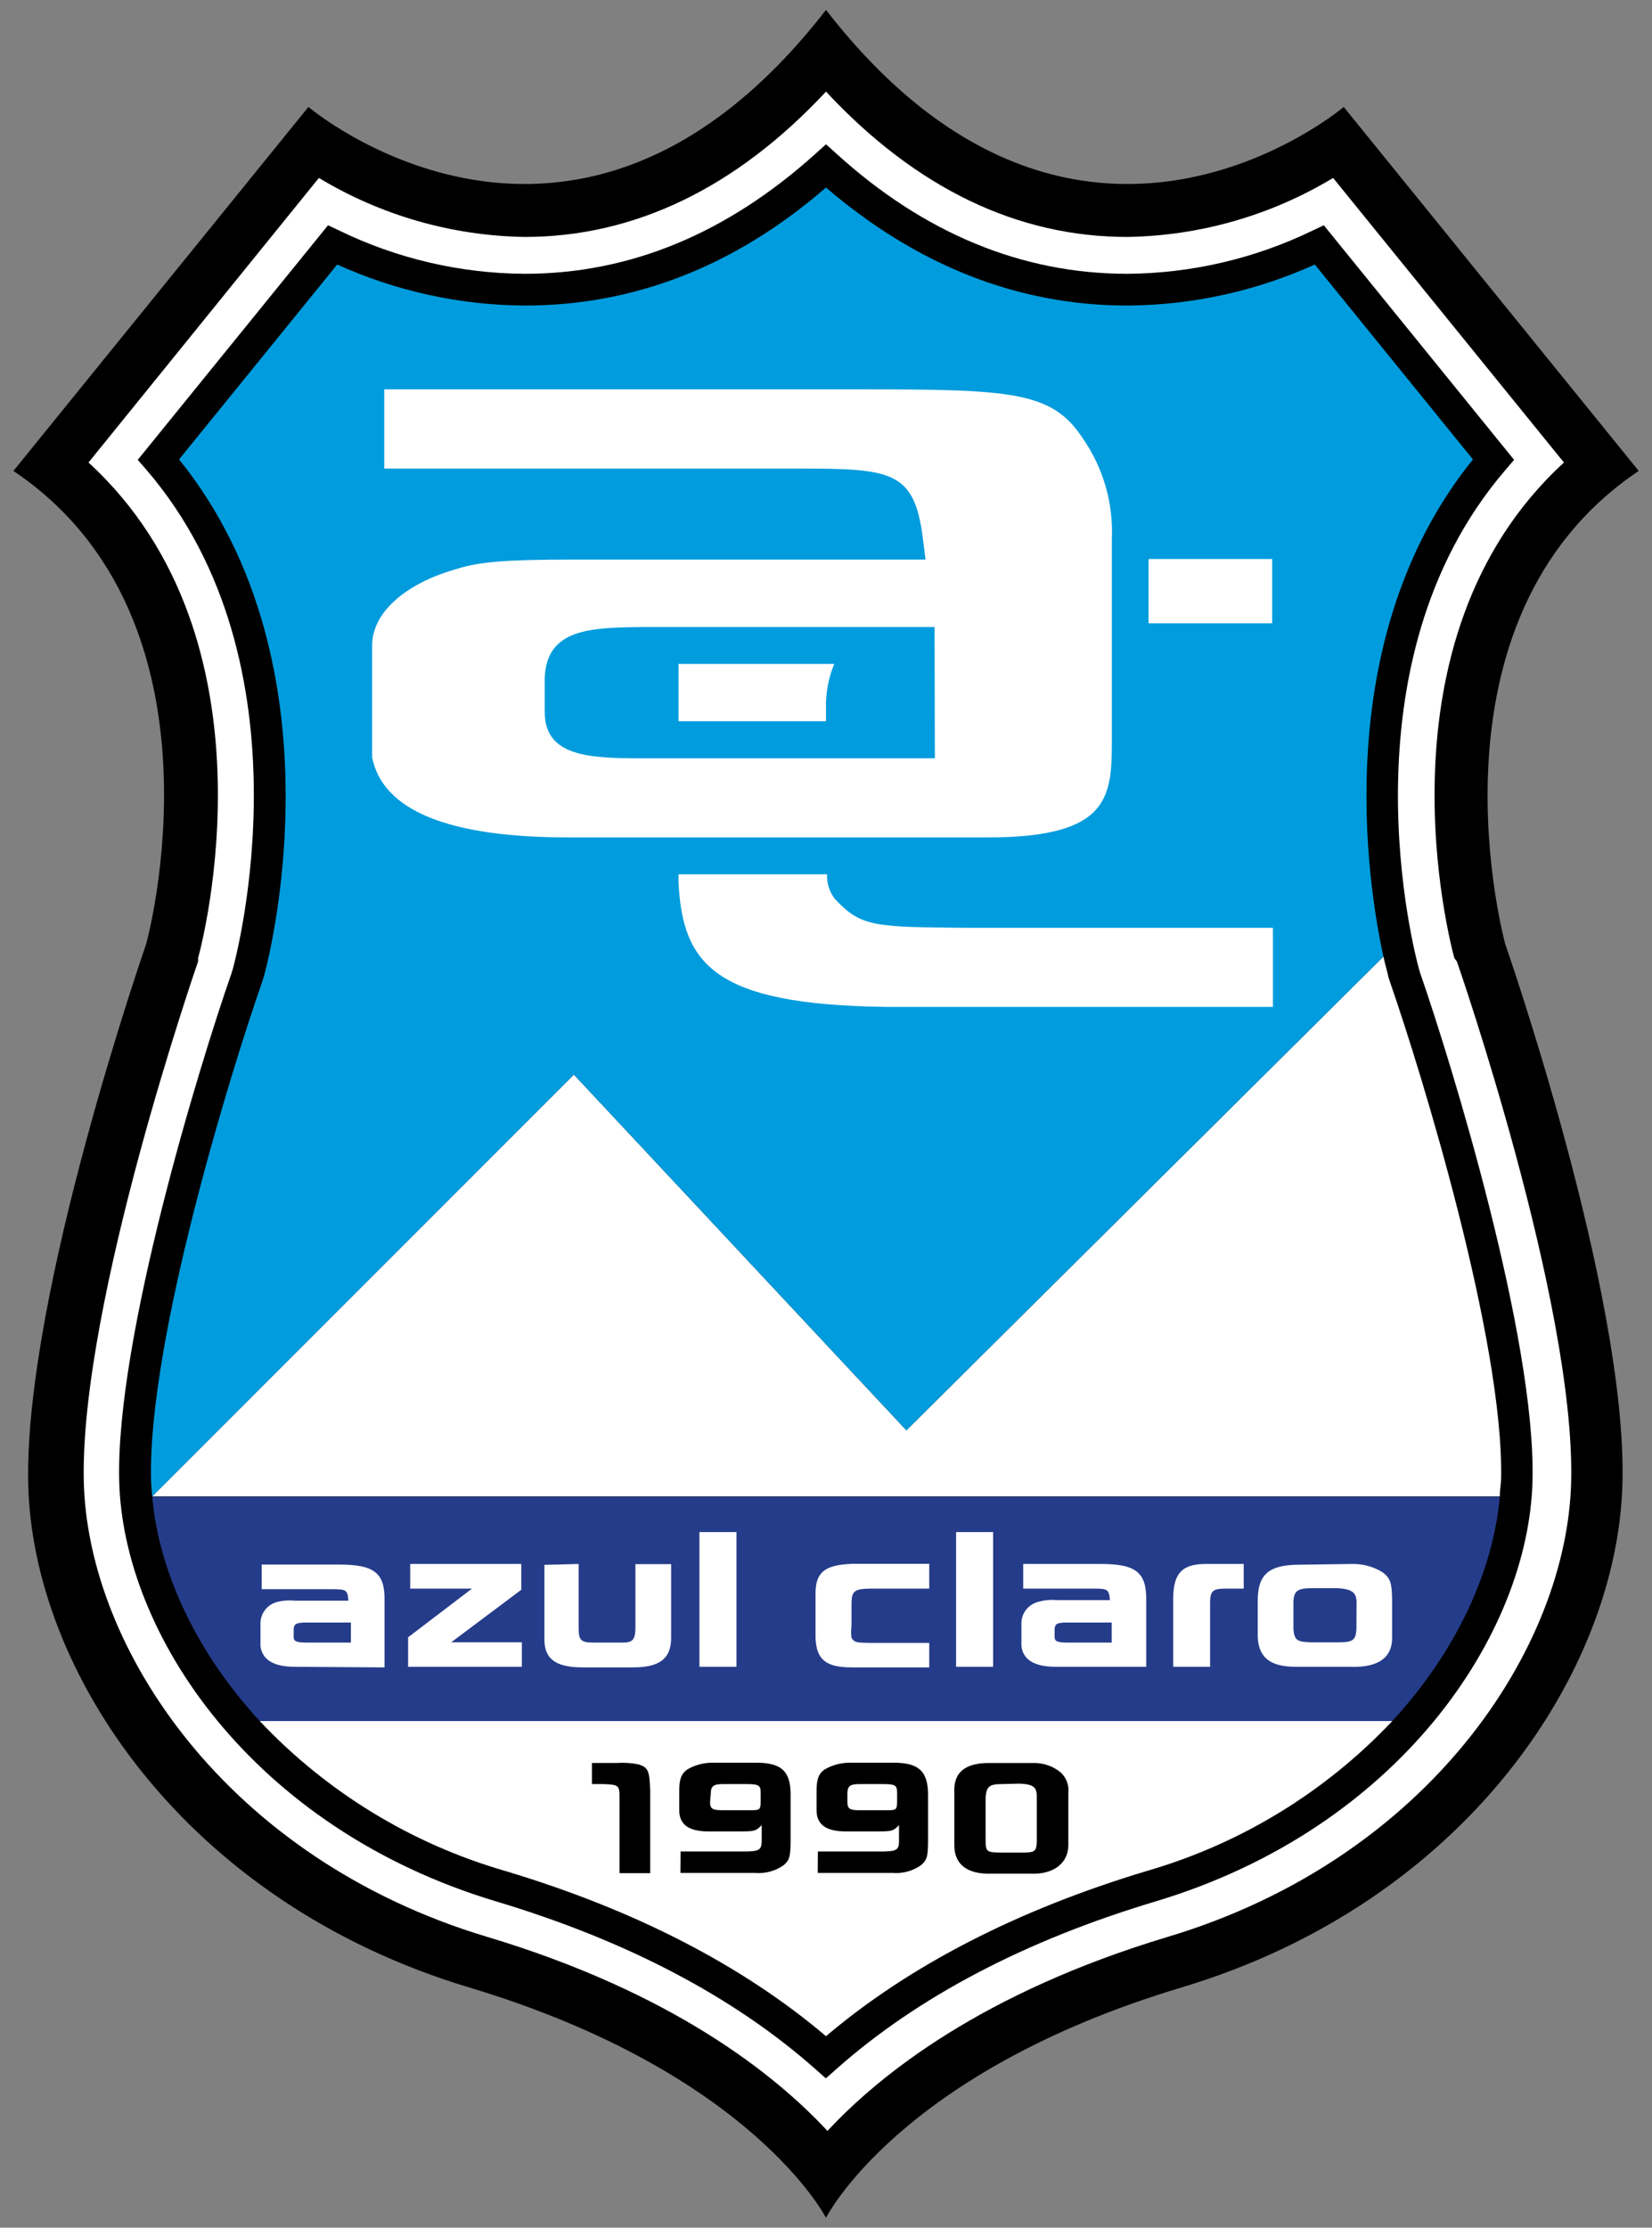
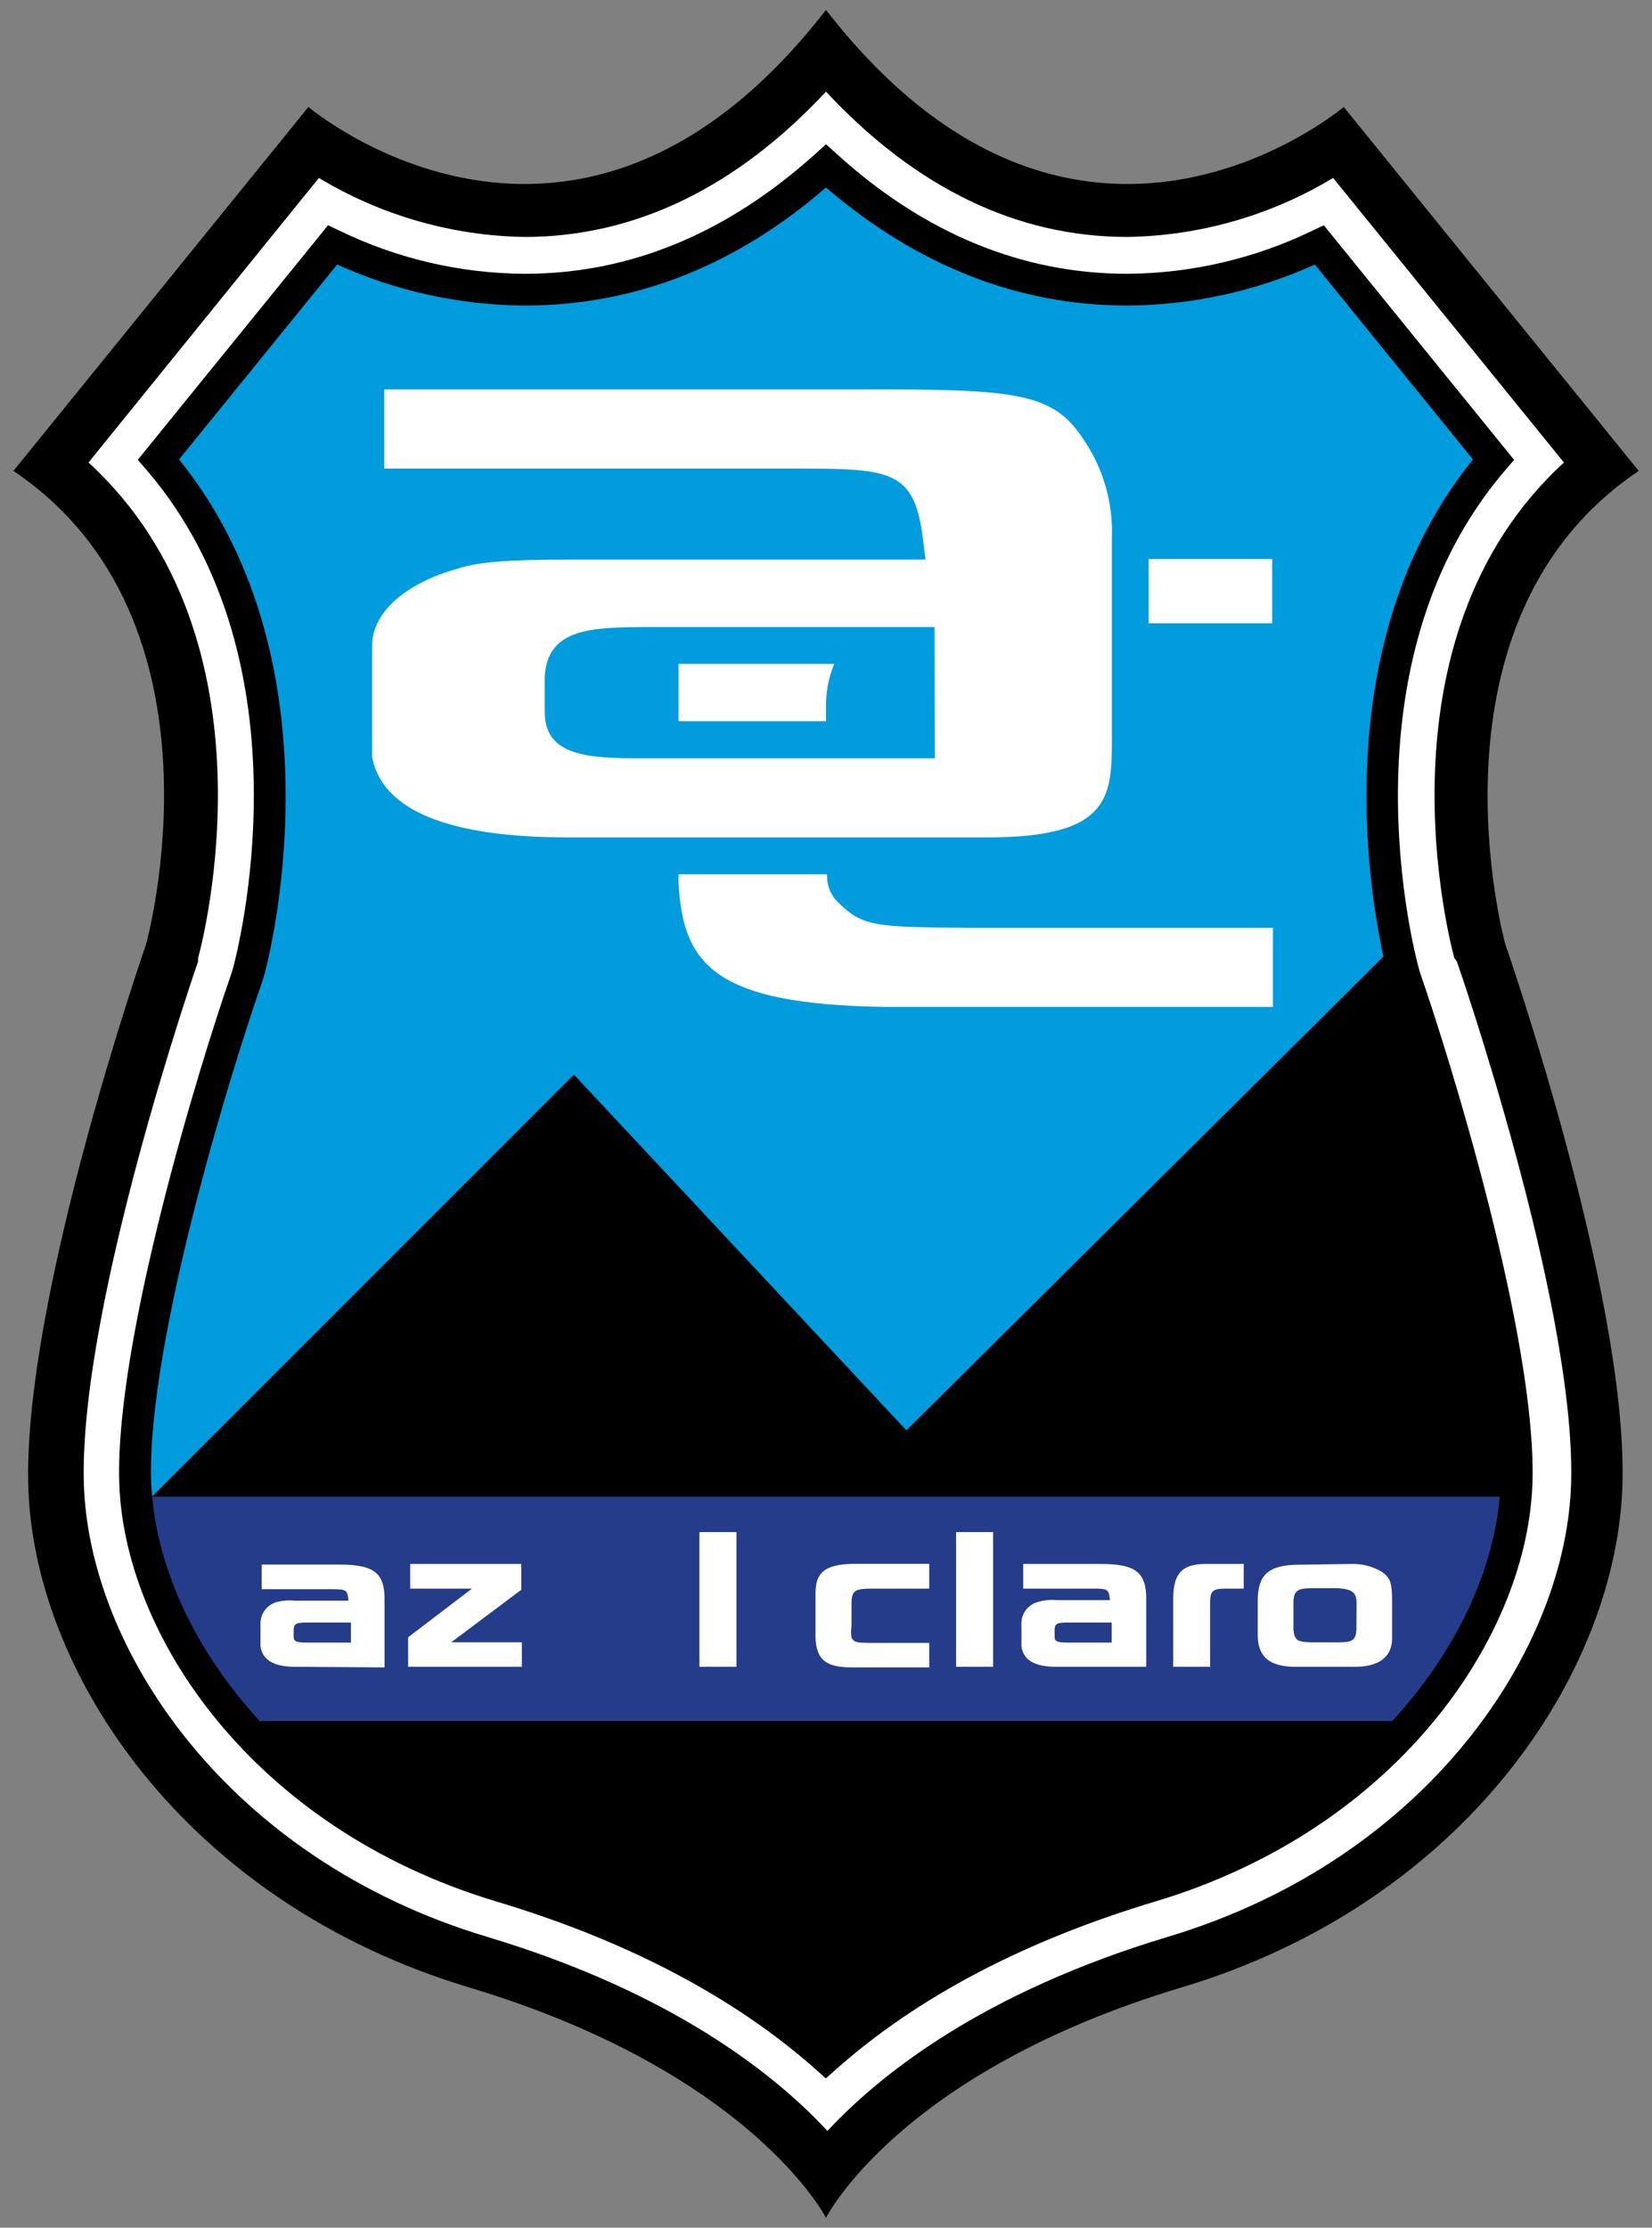
<svg xmlns="http://www.w3.org/2000/svg" width="112" height="151" viewBox="0 0 112 151" fill="none">
  <rect x="0" y="0" width="112" height="151" fill="#808080" stroke="none" />
  <path d="M111.1 31.92L91.1 7.25C91.1 7.25 73 22.6 56 0.67C39 22.6 20.91 7.25 20.91 7.25L0.91 31.92C15.99 42.06 9.91 63.99 9.91 63.99C9.91 63.99 1.69 87.56 1.91 100.44C2.13 113.32 12.6 128.95 31.79 134.71C50.98 140.47 56 150.33 56 150.33C56 150.33 60.94 140.46 80.12 134.71C99.3 128.96 109.72 113.33 110 100.44C110.28 87.55 102.05 63.99 102.05 63.99C102.05 63.99 96 42.06 111.1 31.92Z" fill="black" />
  <path d="M98.6 64.941C98.34 64.011 92.88 43.401 106.03 31.351L90.38 12.061C86.165 14.604 81.352 15.984 76.43 16.061C68.96 16.061 62.1 12.751 56 6.211C49.9 12.751 43 16.061 35.57 16.061C30.648 15.984 25.835 14.604 21.62 12.061L6 31.351C19.15 43.401 13.69 64.011 13.43 64.941V65.051V65.171C13.35 65.401 5.43 88.271 5.68 100.371C5.92 111.721 15.39 125.991 33.01 131.281C45.58 135.051 52.54 140.611 56.1 144.441C59.66 140.611 66.63 135.051 79.19 131.281C96.81 125.991 106.28 111.721 106.52 100.371C106.78 88.281 98.85 65.371 98.77 65.171L98.6 64.941Z" fill="white" />
  <path d="M96.18 65.599C95.95 64.769 90.71 45.059 102.07 31.849L102.65 31.169L89.75 15.269L88.99 15.629C85.073 17.528 80.782 18.529 76.43 18.559C69.3 18.559 62.67 15.829 56.72 10.429L56 9.779L55.28 10.429C49.28 15.829 42.71 18.559 35.57 18.559C31.214 18.535 26.918 17.533 23 15.629L22.24 15.269L9.34 31.169L9.93 31.849C21.3 45.079 16.01 64.849 15.79 65.659L15.69 65.989C13.5 72.259 7.87 90.659 8.08 100.309C8.3 110.759 17.14 123.929 33.62 128.879C42.47 131.529 49.76 135.359 55.28 140.249L55.99 140.879L56.7 140.249C62.21 135.359 69.5 131.529 78.36 128.879C94.83 123.929 103.68 110.759 103.9 100.309C104.11 90.689 98.45 72.189 96.27 65.919L96.18 65.599Z" fill="black" />
-   <path d="M34.25 126.82C43.03 129.45 50.34 133.22 56 138.02C61.66 133.22 69 129.45 77.75 126.82C84.105 124.982 89.852 121.474 94.39 116.66H17.61C22.149 121.474 27.895 124.982 34.25 126.82Z" fill="white" />
-   <path d="M94.12 66.2C94.12 66.08 93.96 65.6 93.79 64.84L61.45 96.95L38.91 72.84L10.32 101.43H101.68C101.68 101.03 101.76 100.63 101.77 100.25C101.96 90.94 96.4 72.78 94.24 66.57L94.12 66.2Z" fill="white" />
  <path d="M61.45 96.951L93.79 64.841C92.73 59.981 90.05 43.291 99.86 31.141L89.14 17.931C85.145 19.739 80.815 20.686 76.43 20.711C69.03 20.711 62.17 18.001 56 12.711C49.83 18.051 43 20.711 35.57 20.711C31.185 20.685 26.855 19.738 22.86 17.931L12.14 31.141C23.5 45.211 18.14 65.411 17.86 66.281L17.73 66.681C15.57 72.871 10.03 90.931 10.24 100.271C10.24 100.651 10.29 101.041 10.32 101.431L38.91 72.841L61.45 96.951Z" fill="#009CDD" />
  <path d="M17.61 116.659H94.39C98.78 111.899 101.25 106.409 101.68 101.449H10.32C10.75 106.409 13.22 111.899 17.61 116.659Z" fill="#253C8A" />
  <path d="M41.79 119.5C42.285 119.466 42.782 119.496 43.27 119.59C43.95 119.8 44.04 120.02 44.08 121.41V126.97H42V121.81C42 121.01 41.93 120.97 40.9 120.93H40.13V119.5H41.79Z" fill="black" />
  <path d="M46.14 125.501H50.35C51.47 125.501 51.62 125.411 51.64 124.821V123.711C51.25 124.111 51.18 124.131 50.25 124.141H48.05C46.7 124.141 46.05 123.681 46.05 122.701V121.401C46.05 120.571 46.2 120.211 46.61 119.931C47.136 119.629 47.734 119.474 48.34 119.481H51.27C53.05 119.481 53.64 120.111 53.6 121.811V124.731C53.6 125.871 53.52 126.101 53.1 126.451C52.54 126.833 51.865 127.01 51.19 126.951H46.13L46.14 125.501ZM48.14 122.141C48.14 122.581 48.29 122.691 48.86 122.701H51C51.49 122.701 51.56 122.631 51.57 122.191V121.501C51.57 121.021 51.43 120.941 50.73 120.931H48.99C48.36 120.931 48.19 121.081 48.19 121.581L48.14 122.141Z" fill="black" />
  <path d="M55.45 125.501H59.66C60.78 125.501 60.94 125.411 60.95 124.821V123.711C60.56 124.111 60.49 124.131 59.56 124.141H57.36C56.01 124.141 55.36 123.681 55.36 122.701V121.401C55.36 120.571 55.51 120.211 55.92 119.931C56.447 119.631 57.044 119.476 57.65 119.481H60.58C62.36 119.481 62.95 120.111 62.92 121.811V124.731C62.92 125.871 62.84 126.101 62.41 126.451C61.853 126.832 61.182 127.008 60.51 126.951H55.44L55.45 125.501ZM57.45 122.141C57.45 122.581 57.59 122.691 58.16 122.701H60.26C60.74 122.701 60.81 122.631 60.82 122.191V121.501C60.82 121.021 60.69 120.941 59.98 120.931H58.24C57.62 120.931 57.45 121.081 57.45 121.581V122.141Z" fill="black" />
-   <path d="M70.05 119.501C70.653 119.488 71.245 119.666 71.74 120.011C71.981 120.177 72.172 120.405 72.293 120.671C72.415 120.936 72.462 121.23 72.43 121.521V125.071C72.43 126.281 71.43 127.071 69.89 127.001H67.2C65.57 127.051 64.7 126.371 64.7 125.081V121.501C64.63 120.161 65.41 119.501 67.05 119.501H70.05ZM67.88 120.931C67.05 120.931 66.88 121.131 66.82 121.831V124.661C66.82 125.541 66.88 125.561 67.87 125.571H69.41C70.18 125.571 70.28 125.461 70.29 124.761V121.761C70.29 121.121 70.04 120.941 69.12 120.901L67.88 120.931Z" fill="black" />
  <path d="M20 112.981C18.57 112.981 17.79 112.521 17.66 111.591V109.961C17.677 109.652 17.789 109.356 17.981 109.112C18.172 108.869 18.434 108.69 18.73 108.601C19.143 108.49 19.574 108.456 20 108.501H23.62C23.56 107.771 23.5 107.721 22.47 107.721H17.74V106.051H23C25.35 106.051 26.1 106.611 26.07 108.471V113.021L20 112.981ZM23.79 109.981H20.79C20.08 109.981 19.93 110.071 19.91 110.441V110.941C19.91 111.261 20.08 111.331 20.79 111.341H23.79V109.981Z" fill="white" />
  <path d="M32 107.68H27.81V106.01H35.34V107.76L30.59 111.32H35.38V112.98H27.67V110.98L32 107.68Z" fill="white" />
-   <path d="M39.23 106.01V110.34C39.23 111.17 39.37 111.34 40.23 111.34H42.23C42.9 111.34 43.07 111.13 43.08 110.34V106.02H45.5V111.02C45.5 112.4 44.75 113.02 42.94 113.02H39.48C37.69 113.02 36.88 112.45 36.91 111.07V106.07L39.23 106.01Z" fill="white" />
  <path d="M49.93 103.85V112.98H47.42V103.85H49.93Z" fill="white" />
  <path d="M63 107.68H59.2C57.94 107.68 57.74 107.81 57.73 108.68V110.2C57.693 110.472 57.693 110.748 57.73 111.02C57.95 111.33 58.01 111.35 59.04 111.36H63V113.02H57.73C55.96 113.02 55.35 112.47 55.29 111.02V108C55.29 106.57 55.93 106.06 57.8 106H63V107.68Z" fill="white" />
  <path d="M67.33 103.85V112.98H64.82V103.85H67.33Z" fill="white" />
  <path d="M71.58 112.98C70.15 112.98 69.37 112.52 69.25 111.59V109.96C69.266 109.65 69.377 109.353 69.569 109.11C69.761 108.866 70.023 108.688 70.32 108.6C70.74 108.469 71.182 108.422 71.62 108.46H75.25C75.18 107.73 75.12 107.68 74.1 107.68H69.37V106.01H74.64C76.98 106.01 77.73 106.57 77.71 108.43V112.98H71.58ZM75.37 109.98H72.37C71.66 109.98 71.51 110.07 71.5 110.44V110.94C71.5 111.26 71.66 111.33 72.37 111.34H75.37V109.98Z" fill="white" />
  <path d="M84.32 107.68H83.13C82.13 107.68 82.03 107.86 82.04 108.85V112.98H79.54V108.37C79.54 106.69 80.11 106.03 81.67 106.01H84.32V107.68Z" fill="white" />
  <path d="M91.58 106.011C92.336 105.98 93.085 106.175 93.73 106.571C94.26 106.971 94.37 107.291 94.38 108.461V111.041C94.38 112.331 93.47 113.041 91.6 112.981H87.85C86.09 112.981 85.31 112.331 85.27 110.911V108.501C85.27 106.721 86.02 106.081 88.03 106.061L91.58 106.011ZM91.97 108.651C91.97 107.951 91.69 107.721 90.69 107.651H89C87.94 107.651 87.7 107.831 87.69 108.651V110.441C87.76 111.171 87.93 111.291 88.84 111.321H90.76C91.7 111.321 91.91 111.181 91.96 110.461L91.97 108.651Z" fill="white" />
  <path d="M86.25 37.891H77.87V42.251H86.25V37.891Z" fill="white" />
  <path d="M56.56 45H46C46 45.32 46 45.66 46 46V48.89H56V48.01C55.974 46.978 56.165 45.953 56.56 45Z" fill="white" />
  <path d="M56.59 60.92C56.23 60.443 56.047 59.856 56.07 59.26H46V59.8C46.28 65.38 48.44 68.09 60 68.25H86.3V62.89H65.62C59.2 62.84 58.38 62.83 56.59 60.92Z" fill="white" />
  <path d="M73.38 29.671C71.31 26.521 68.53 26.391 58.32 26.391H26.05V31.761H54.16C60.48 31.761 62 31.931 62.57 36.521L62.75 37.931H38.75C34.36 37.931 32.48 38.081 31.01 38.551C27.43 39.551 25.23 41.551 25.23 43.751V51.341C25.95 54.941 30.41 56.761 38.49 56.761H67C75.38 56.761 75.38 53.921 75.38 49.981V36.501C75.483 34.066 74.78 31.665 73.38 29.671ZM63.38 51.401H43.62C40.03 51.401 36.93 51.321 36.93 48.261V45.901C37.09 42.581 40.11 42.541 43.61 42.501H63.36L63.38 51.401Z" fill="white" />
</svg>